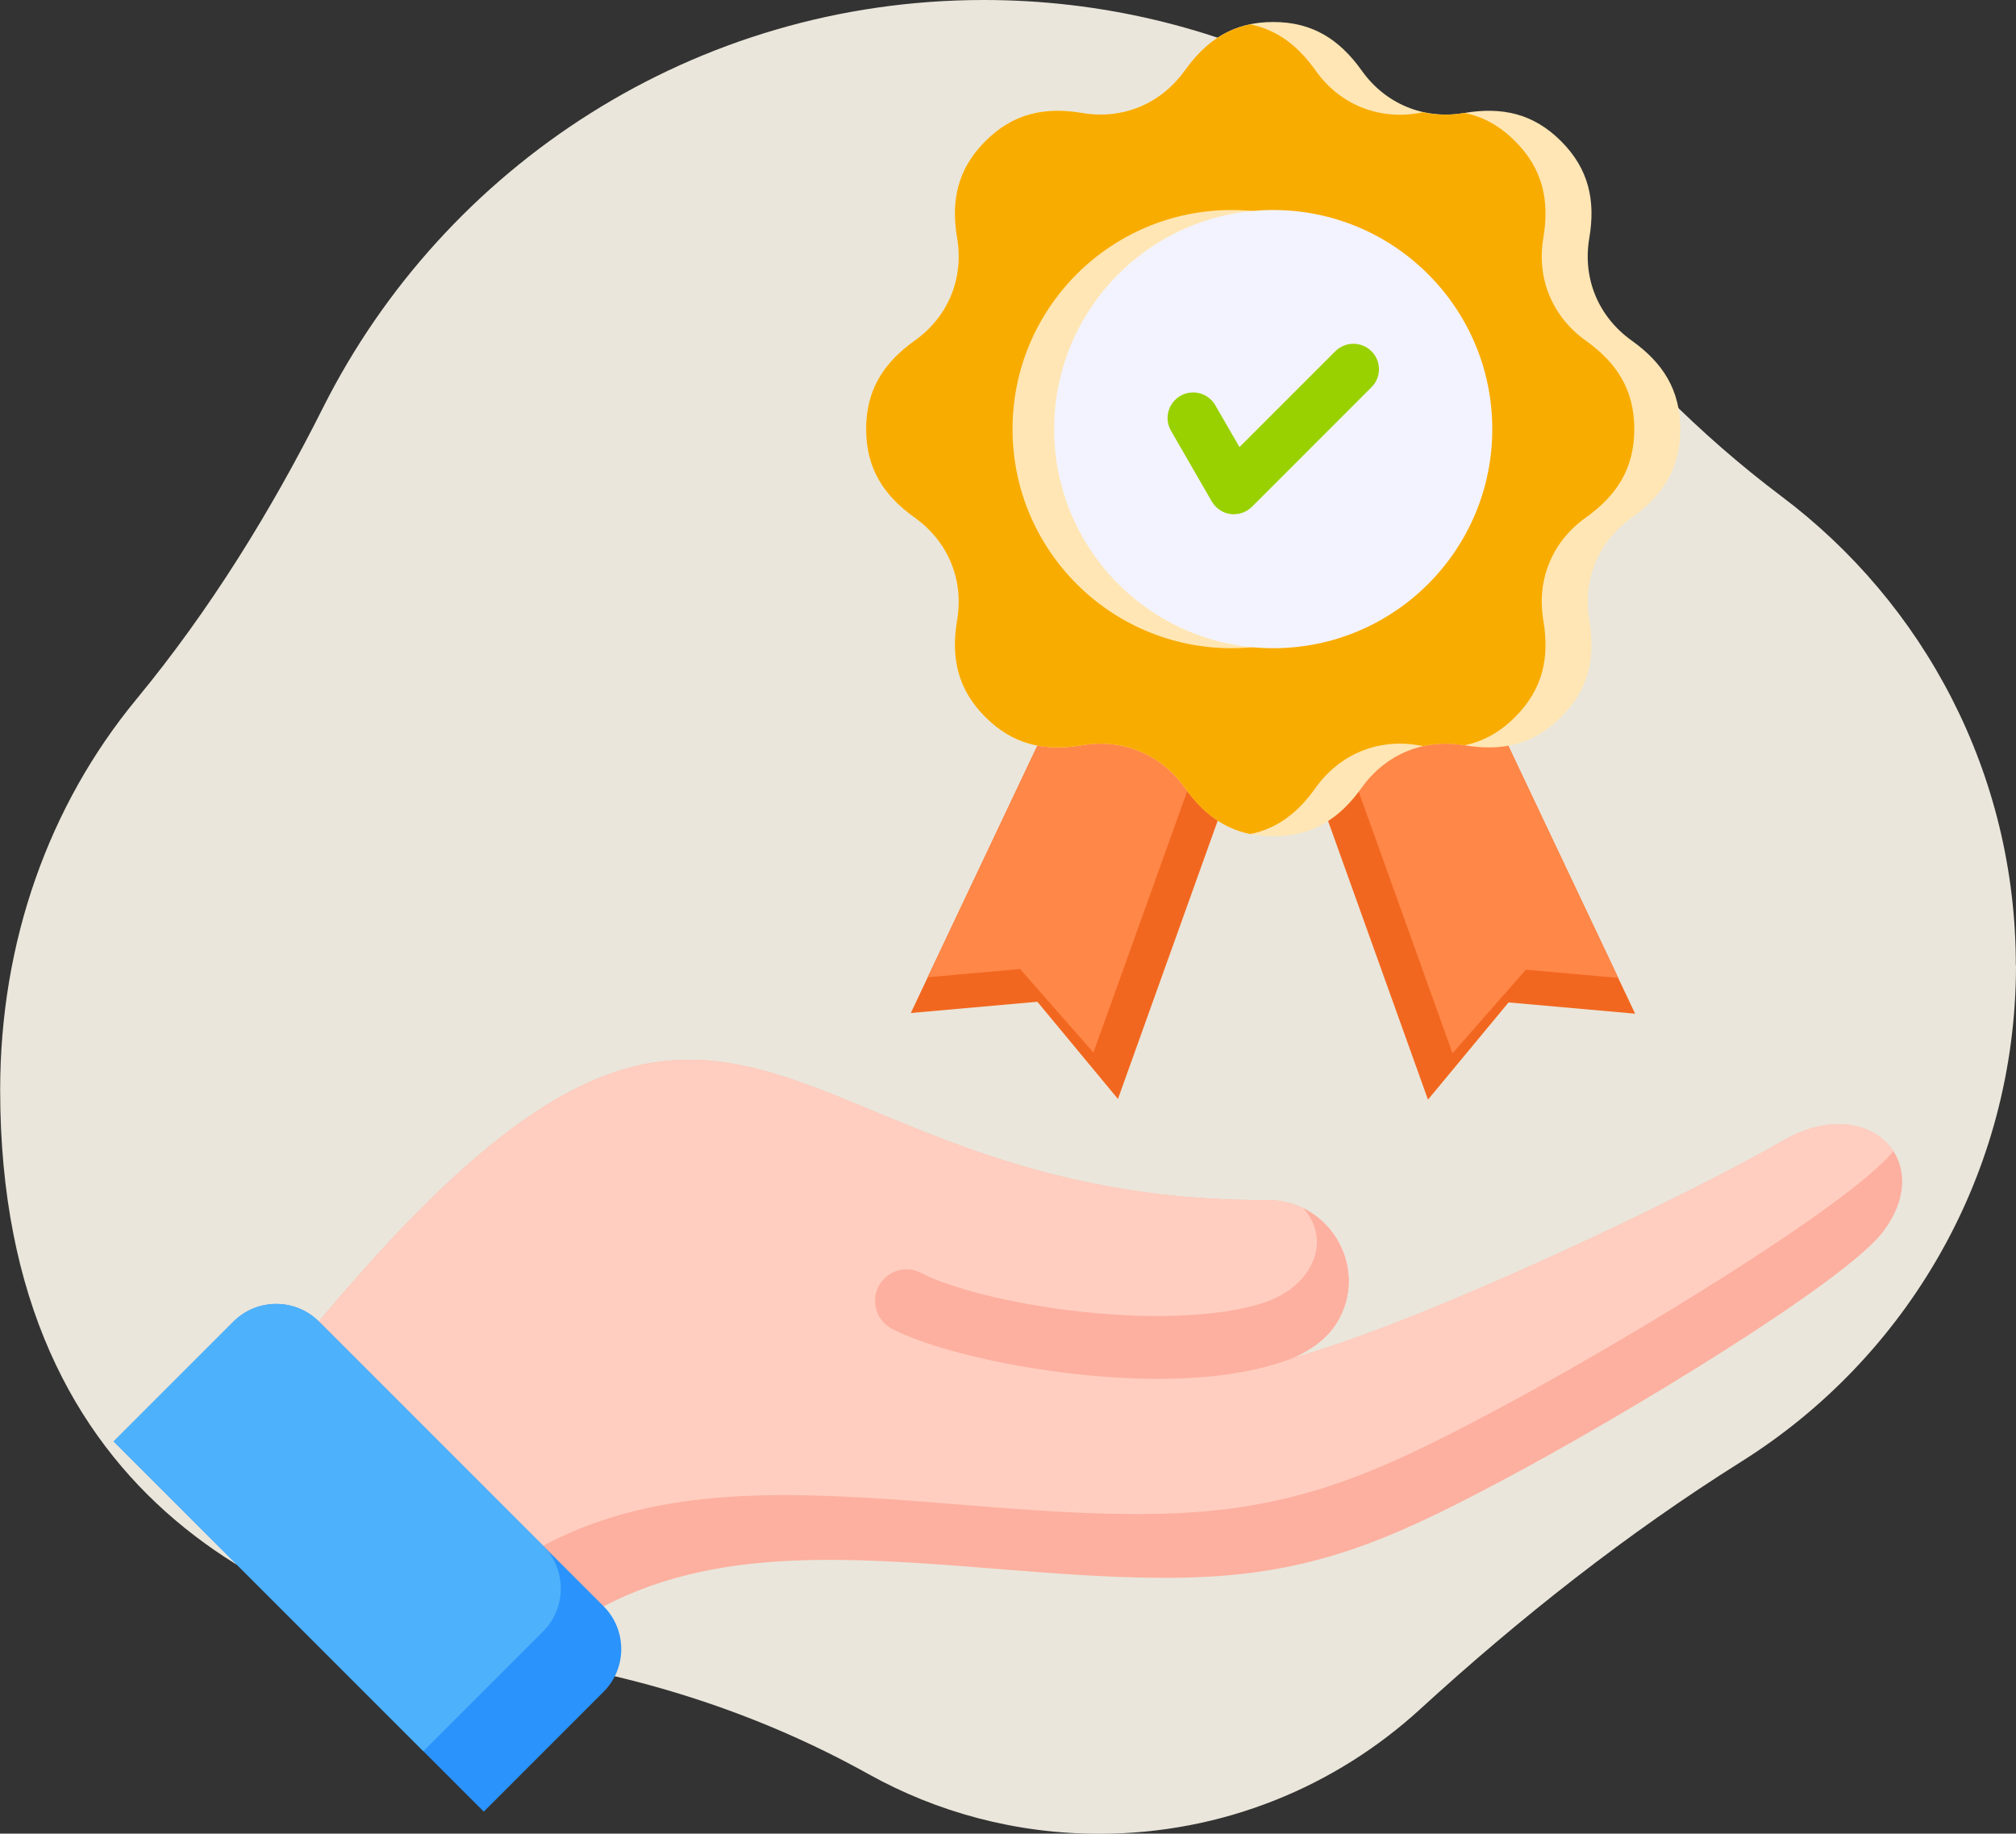
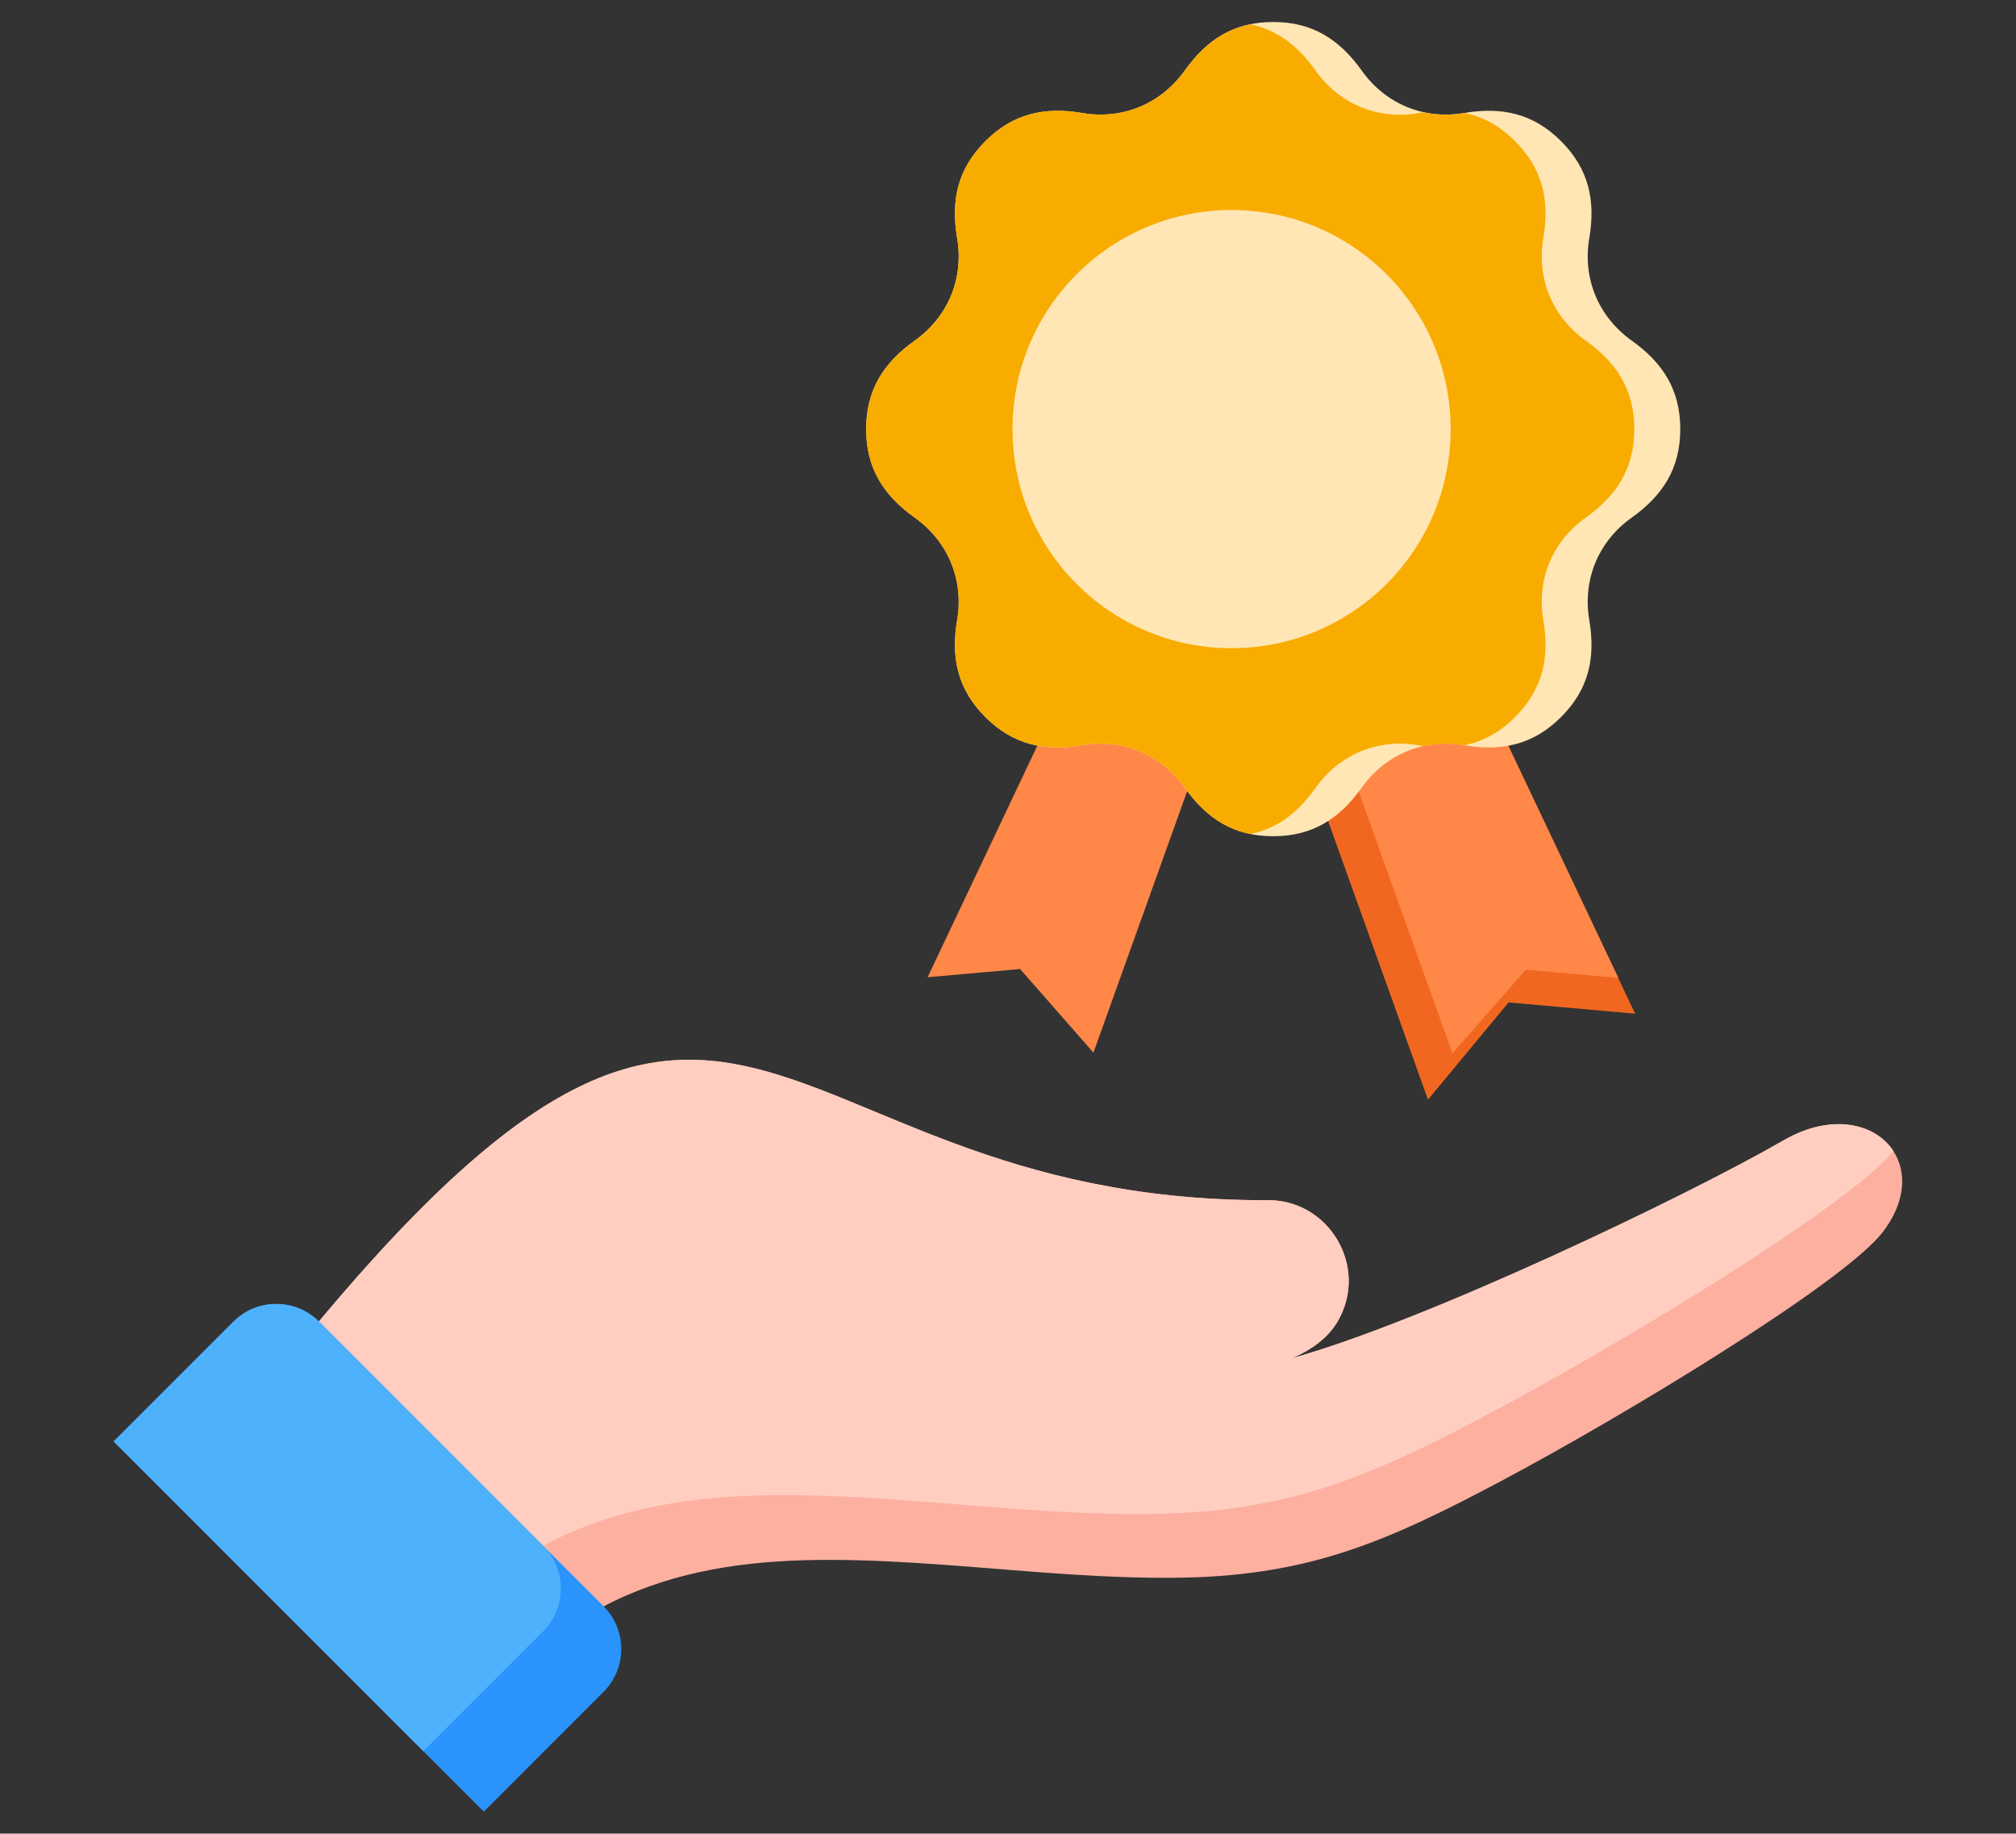
<svg xmlns="http://www.w3.org/2000/svg" viewBox="0 0 120.1 109.22" data-name="Layer 2" id="Layer_2">
  <rect x="0" y="0" width="120.1" height="109.22" fill="#333333" stroke="none" />
  <defs>
    <style>
      .cls-1, .cls-2, .cls-3, .cls-4, .cls-5, .cls-6, .cls-7, .cls-8, .cls-9 {
        fill-rule: evenodd;
      }

      .cls-1, .cls-10 {
        fill: #ffe6b4;
      }

      .cls-2 {
        fill: #ffcec0;
      }

      .cls-3 {
        fill: #fdb0a0;
      }

      .cls-4 {
        fill: #ff8748;
      }

      .cls-5 {
        fill: #99d100;
      }

      .cls-11 {
        fill: #f3f3ff;
      }

      .cls-6 {
        fill: #4eb1fc;
      }

      .cls-7 {
        fill: #2a93fc;
      }

      .cls-12 {
        fill: #eae6db;
      }

      .cls-8 {
        fill: #f9ac00;
      }

      .cls-9 {
        fill: #f2671f;
      }
    </style>
  </defs>
  <g data-name="Layer 1" id="Layer_1-2">
    <g>
-       <path d="M120.1,57.49c0,12.46-6.53,23.4-16.36,29.57-6.83,4.29-13.18,9.3-19.14,14.75-5.04,4.61-11.75,7.42-19.11,7.42-4.99,0-9.69-1.29-13.76-3.56-6.56-3.65-13.77-5.95-21.2-6.95-12.87-1.73-30.52-8.79-30.52-33.8,0-8.84,2.91-16.95,8.1-23.25,4.4-5.33,8.04-11.23,11.14-17.4C26.49,9.88,41.39,0,58.61,0c14,0,26.48,6.53,34.54,16.72,3.79,4.79,8.08,9.16,12.96,12.83,8.49,6.37,13.98,16.51,13.98,27.94Z" class="cls-12" />
      <g>
        <path d="M86.77,37.91l10.64,22.47-7.54-.67-4.8,5.79-8.39-23.4,10.09-4.19Z" class="cls-9" />
        <path d="M86.77,37.91l9.64,20.34-5.51-.49-4.37,4.98-7.72-21.53,7.97-3.31Z" class="cls-4" />
-         <path d="M64.9,37.87l-10.64,22.47,7.54-.67,4.8,5.79,8.39-23.4-10.09-4.19Z" class="cls-9" />
        <path d="M64.9,37.87l-9.64,20.34,5.51-.49,4.37,4.98,7.72-21.53-7.97-3.31Z" class="cls-4" />
        <path d="M70.58,4.2c-1.42,1.99-3.7,2.94-6.11,2.53-2.24-.38-4.12.03-5.77,1.68-1.65,1.65-2.06,3.52-1.68,5.77.41,2.41-.54,4.7-2.53,6.11-1.85,1.32-2.89,2.93-2.89,5.27s1.04,3.95,2.89,5.27c1.99,1.42,2.94,3.7,2.53,6.11-.38,2.24.03,4.12,1.68,5.77,1.65,1.65,3.52,2.06,5.77,1.68,2.41-.41,4.7.54,6.11,2.53,1.32,1.85,2.93,2.89,5.27,2.89s3.95-1.04,5.27-2.89c1.42-1.99,3.7-2.94,6.11-2.53,2.24.38,4.12-.03,5.77-1.68s2.06-3.52,1.68-5.77c-.41-2.41.54-4.7,2.53-6.11,1.85-1.32,2.89-2.93,2.89-5.27s-1.04-3.95-2.89-5.27c-1.99-1.42-2.94-3.7-2.53-6.11.38-2.24-.03-4.12-1.68-5.77-1.65-1.65-3.52-2.06-5.77-1.68-2.41.41-4.7-.54-6.11-2.53-1.32-1.85-2.93-2.89-5.27-2.89s-3.95,1.04-5.27,2.89h0Z" class="cls-1" />
        <path d="M70.58,4.2c-1.42,1.99-3.7,2.94-6.11,2.53-2.24-.38-4.12.03-5.77,1.68-1.65,1.65-2.06,3.52-1.68,5.77.41,2.41-.54,4.7-2.53,6.11-1.85,1.32-2.89,2.93-2.89,5.27s1.04,3.95,2.89,5.27c1.99,1.42,2.94,3.7,2.53,6.11-.38,2.24.03,4.12,1.68,5.77,1.65,1.65,3.52,2.06,5.77,1.68,2.41-.41,4.7.54,6.11,2.53,1.04,1.47,2.28,2.43,3.9,2.76,1.63-.33,2.86-1.29,3.9-2.76,1.42-1.99,3.7-2.94,6.11-2.53.1.02.21.03.31.05.77-.17,1.59-.19,2.42-.05h.03c1.09-.22,2.09-.76,3.01-1.68,1.65-1.65,2.06-3.52,1.68-5.77-.41-2.41.54-4.7,2.53-6.11,1.85-1.32,2.89-2.93,2.89-5.27s-1.04-3.95-2.89-5.27c-1.99-1.42-2.94-3.7-2.53-6.11.38-2.24-.03-4.12-1.68-5.77-.93-.93-1.92-1.46-3.01-1.68h-.03c-.83.15-1.65.13-2.42-.04-.1.01-.2.03-.31.05-2.41.41-4.7-.54-6.11-2.53-1.04-1.47-2.28-2.43-3.9-2.76-1.63.33-2.86,1.29-3.9,2.76h0Z" class="cls-8" />
        <circle r="13.05" cy="25.56" cx="73.37" class="cls-10" />
-         <circle r="13.05" cy="25.56" cx="75.85" class="cls-11" />
        <path d="M79.67,78.74c1.94-3.26-.52-7.39-4.31-7.25-31.14,0-31.19-25.32-60.32,12.14l15.41,16.16c6.87-6.92,15.03-7.24,24.03-6.7,4.91.29,10.77,1,16.14.88,7.51-.17,12.11-2.2,18.71-5.7,7.51-3.98,20.56-11.9,22.84-14.89,3.26-4.28-.95-8.32-5.92-5.45-5.85,3.37-21.32,10.76-29.29,12.98,1.21-.52,2.15-1.23,2.71-2.17h0Z" class="cls-3" />
        <path d="M79.67,78.74c1.94-3.26-.52-7.39-4.31-7.25-31.14,0-31.19-25.32-60.32,12.14l11.9,12.47c7.19-7.09,15.72-7.42,25.12-6.86,5.18.31,11.35,1.06,17.02.93,7.92-.18,12.77-2.32,19.72-6.01,7.84-4.15,21.4-12.38,24-15.6-1.08-1.65-3.68-2.29-6.54-.64-5.85,3.37-21.32,10.76-29.29,12.98,1.21-.52,2.15-1.23,2.71-2.17h0Z" class="cls-2" />
-         <path d="M79.67,78.74c1.51-2.54.35-5.61-2.03-6.77,1.72,1.89.57,4.57-2.14,5.55-1.5.54-3.51.8-5.71.86-5.72.14-12.31-1.2-14.92-2.56-.92-.48-2.05-.12-2.53.8s-.12,2.05.8,2.53c3.01,1.57,10.42,3.12,16.73,2.97,2.61-.06,5.07-.43,7.08-1.2,1.21-.52,2.15-1.23,2.71-2.17h0Z" class="cls-3" />
        <path d="M6.77,85.86l7.14-7.14c1.4-1.4,3.69-1.4,5.09,0l16.96,16.96c1.4,1.4,1.4,3.69,0,5.09l-7.14,7.14-22.06-22.06Z" class="cls-7" />
        <path d="M6.77,85.86l7.14-7.14c1.4-1.4,3.69-1.4,5.09,0h0s13.36,13.36,13.36,13.36c1.4,1.4,1.4,3.69,0,5.09l-7.14,7.14-18.45-18.45Z" class="cls-6" />
-         <path d="M73.51,30.63c-.07,0-.13,0-.2-.01-.47-.06-.88-.34-1.12-.75l-2.43-4.21c-.42-.73-.17-1.66.56-2.08.73-.42,1.66-.17,2.08.56l1.44,2.49,5.71-5.71c.6-.59,1.56-.59,2.15,0,.6.59.6,1.56,0,2.15l-7.11,7.11c-.29.29-.68.45-1.08.45h0Z" class="cls-5" />
      </g>
    </g>
  </g>
</svg>